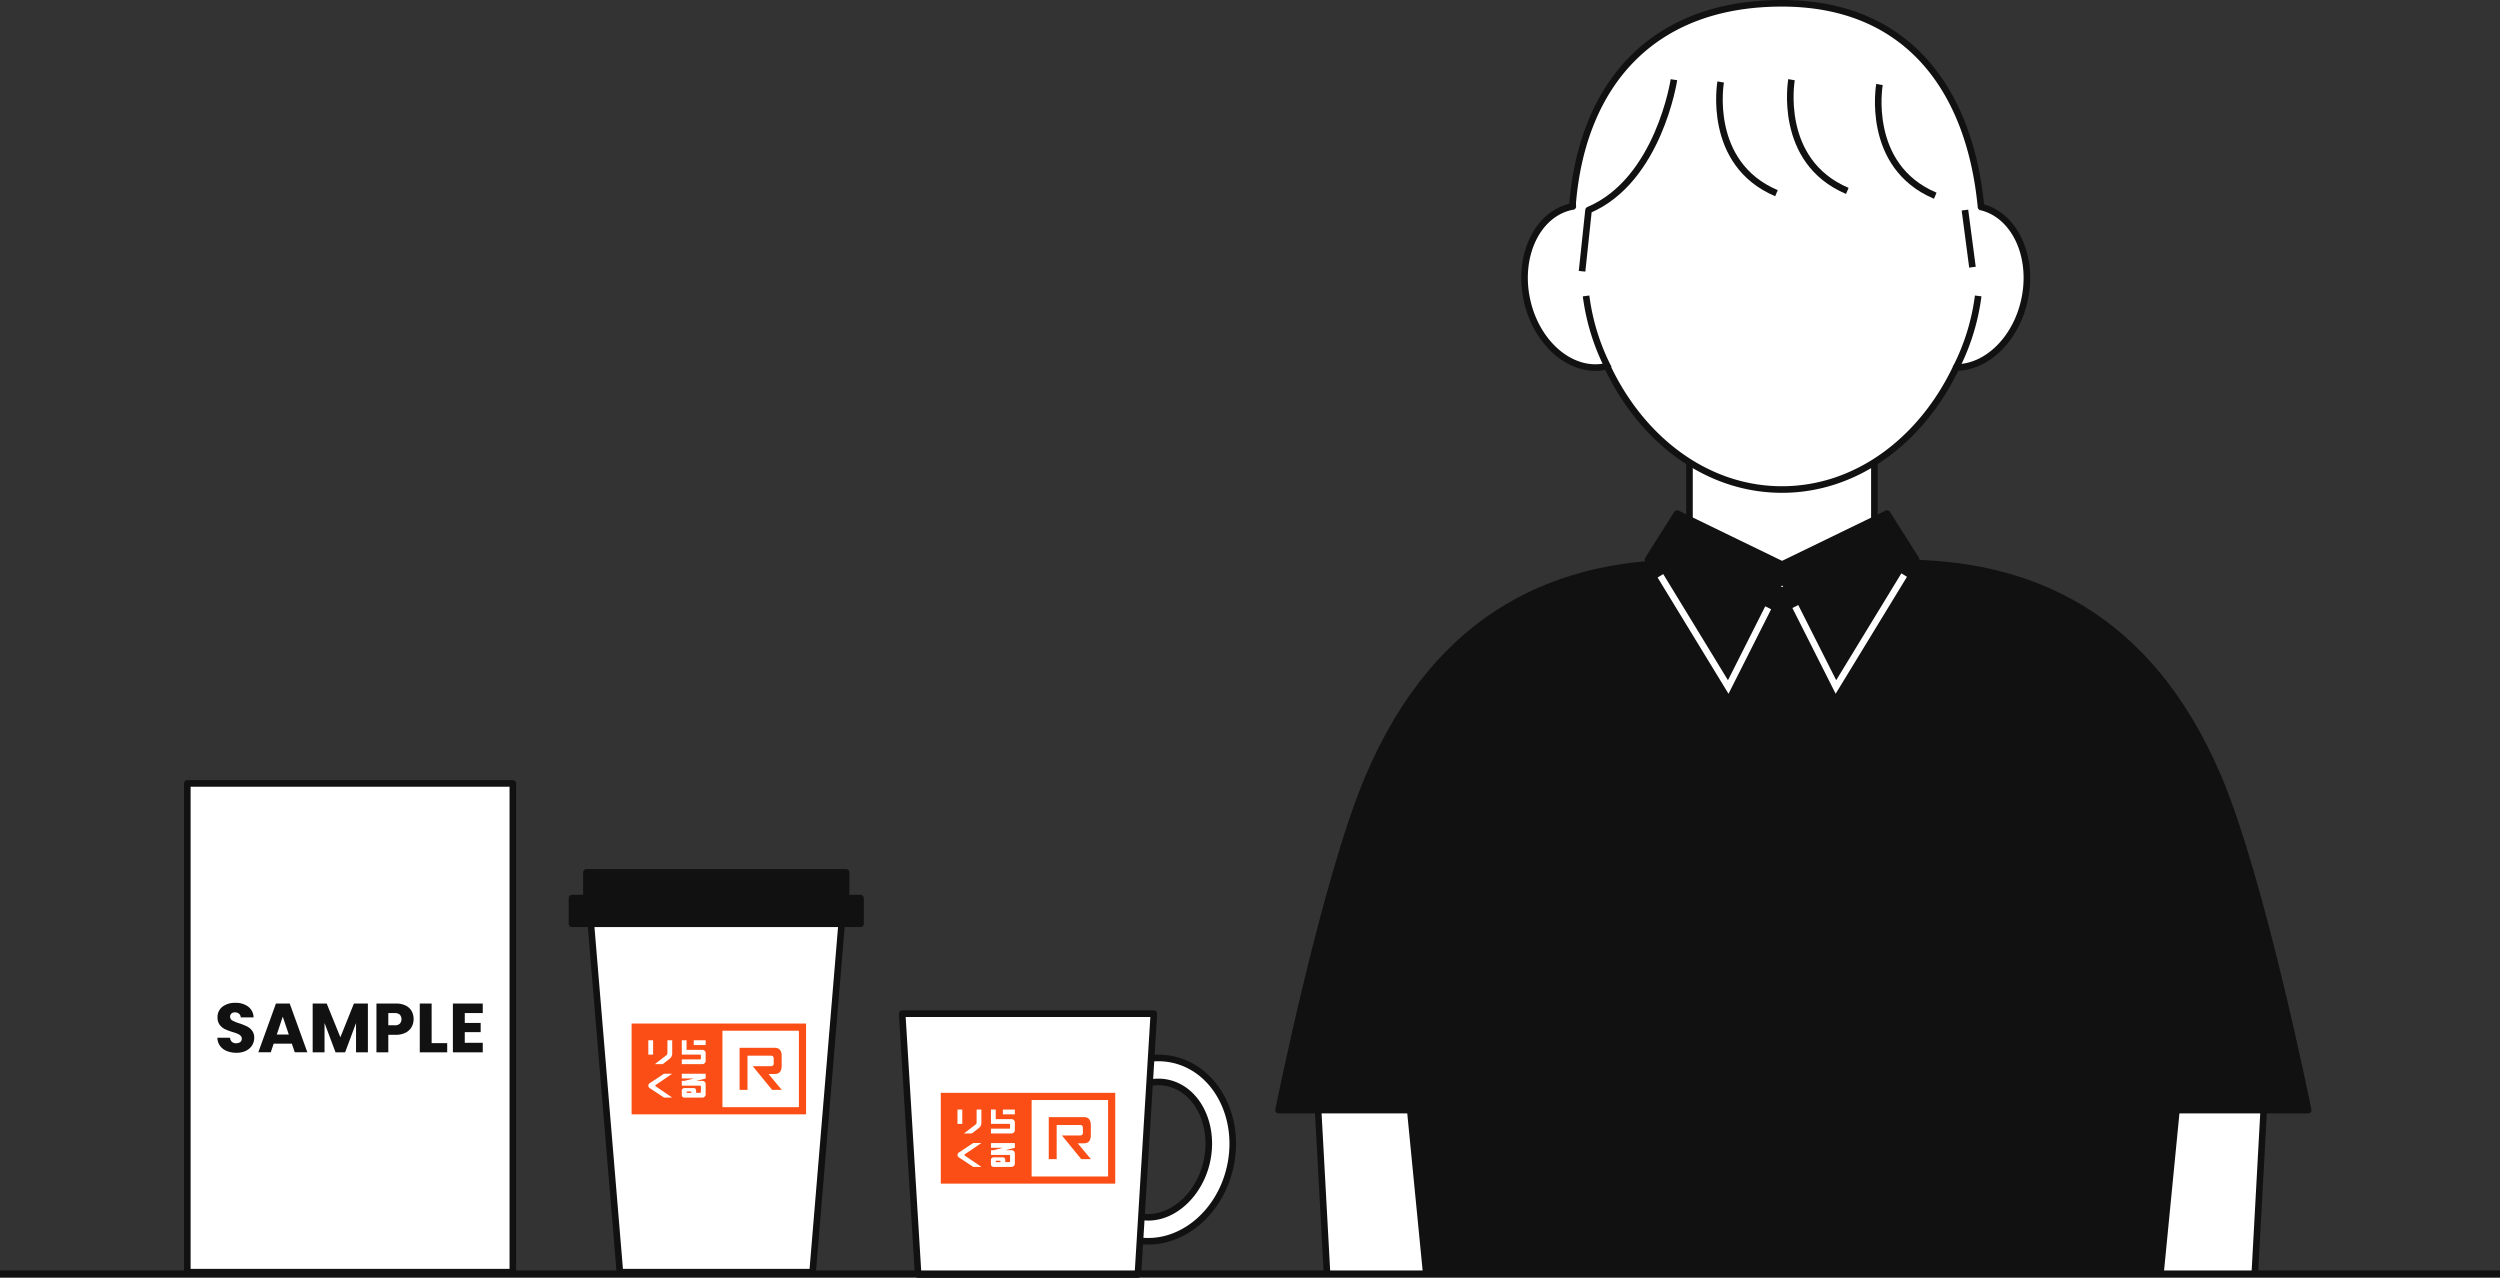
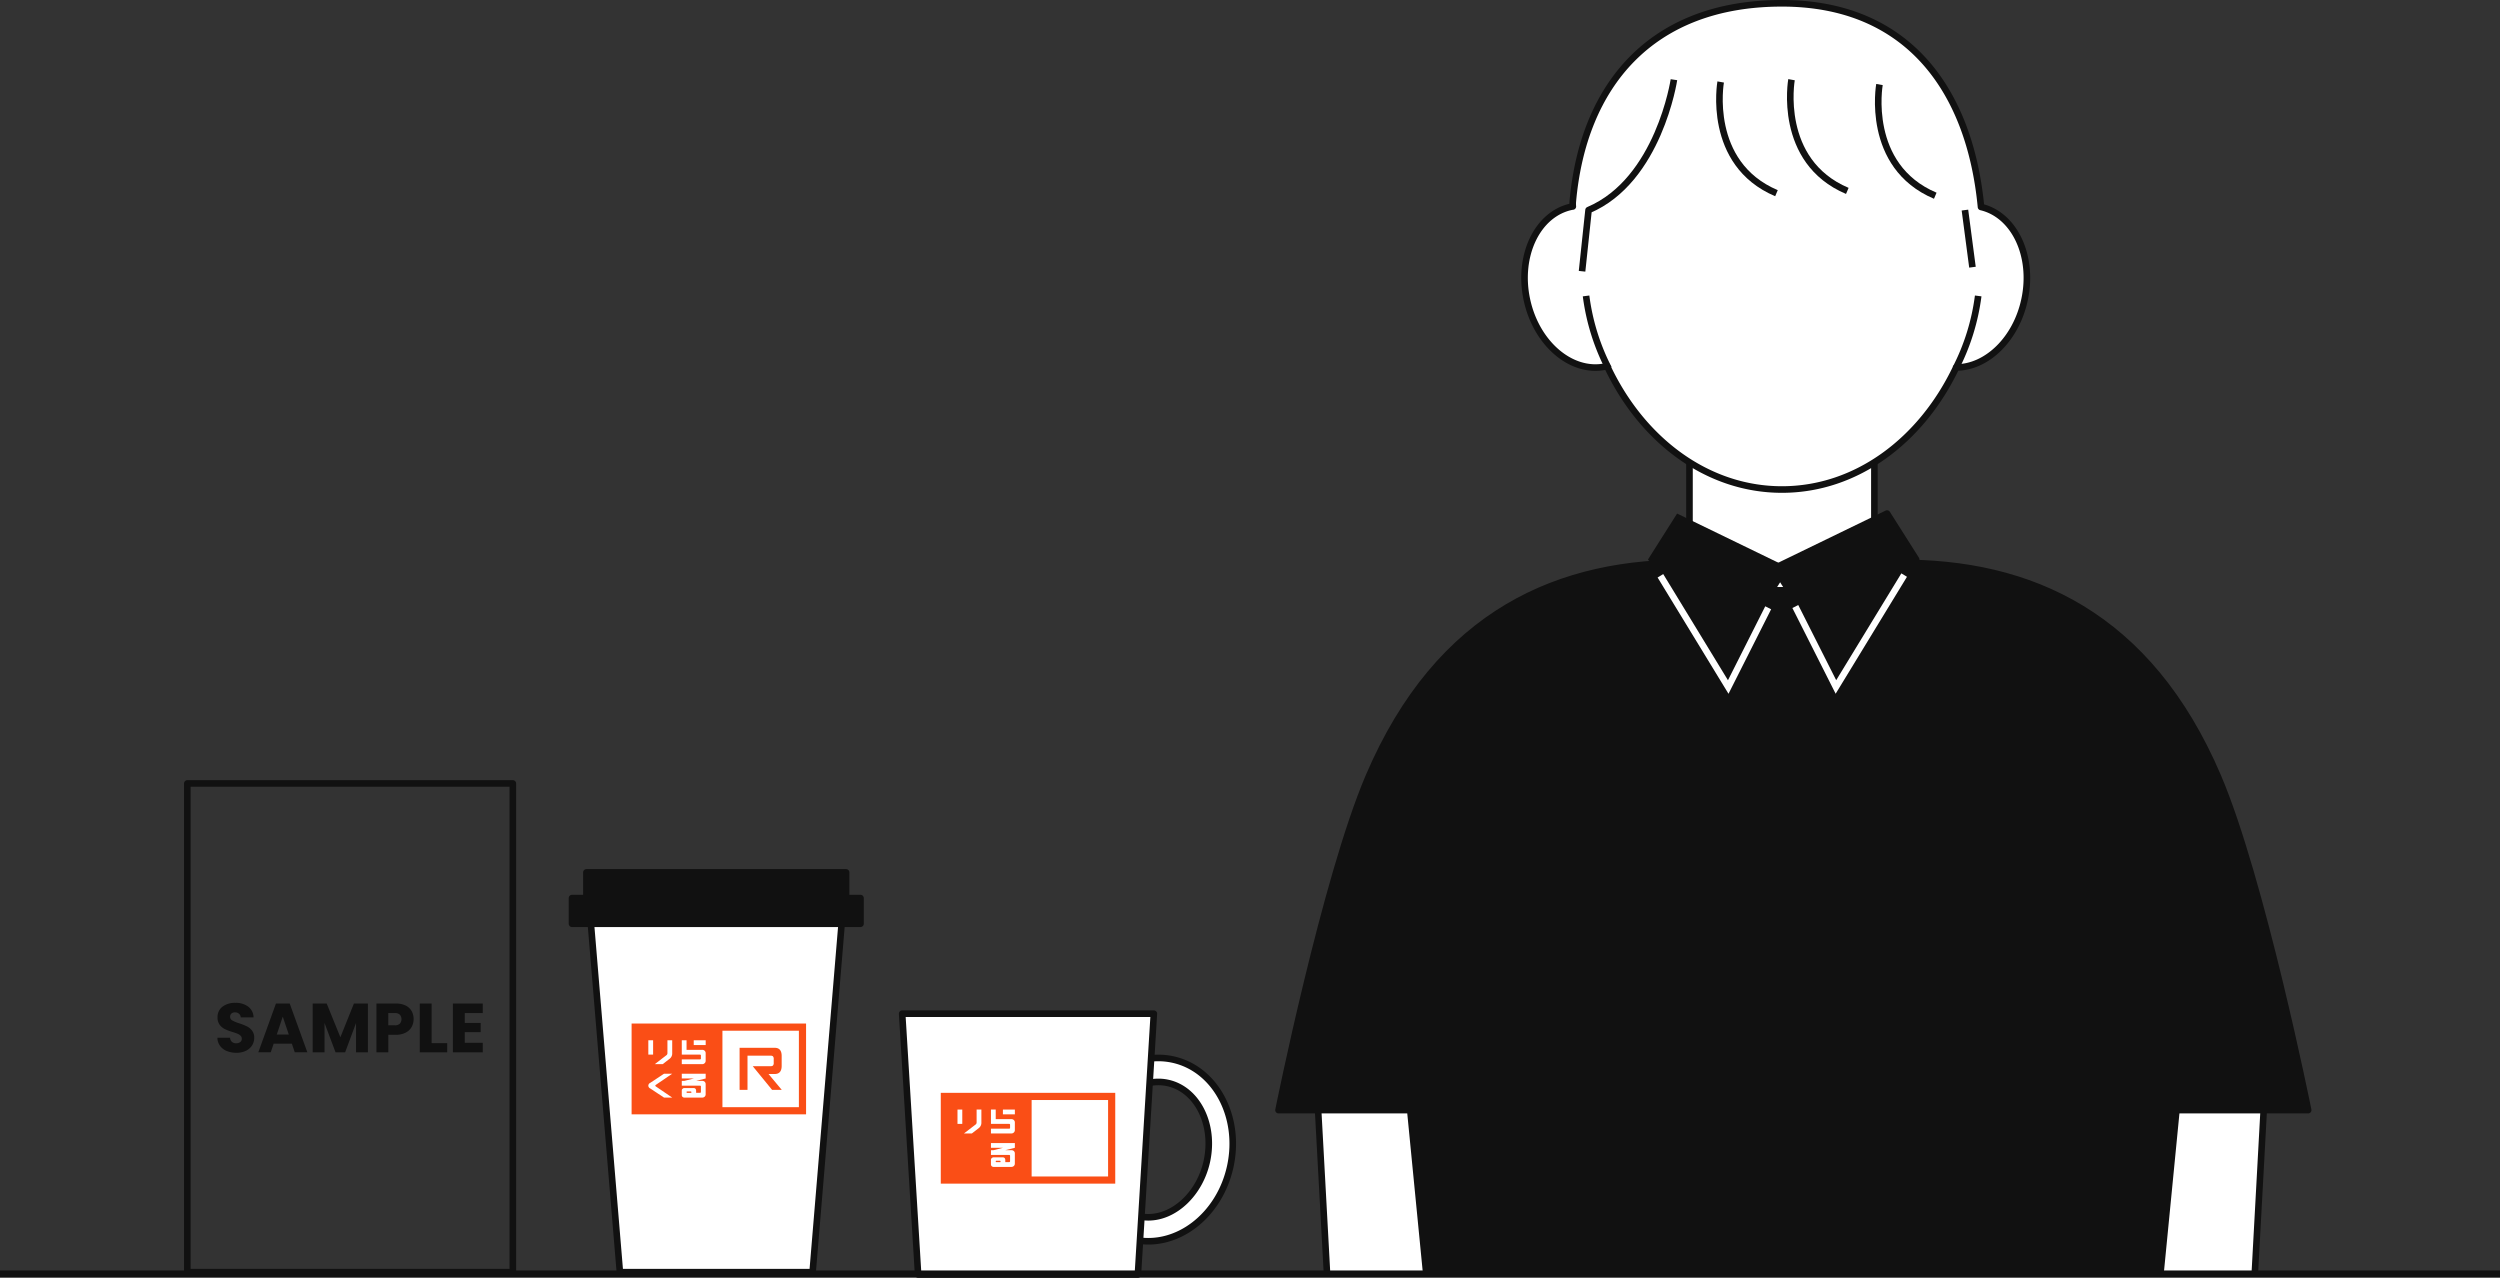
<svg xmlns="http://www.w3.org/2000/svg" width="379.286" height="193.862" viewBox="0 0 379.286 193.862">
  <rect x="0" y="0" width="379.286" height="193.862" fill="#333333" stroke="none" />
  <g id="illust_sample02" transform="translate(14986.5 554.5)">
    <g id="グループ_3764" data-name="グループ 3764" transform="translate(-14958.08 -554)">
      <g id="グループ_3763" data-name="グループ 3763" transform="translate(165.548 0)">
        <path id="パス_3598" data-name="パス 3598" d="M165.814,150.922l2.067,37.921h23.4V150.922Z" transform="translate(-160.513 4.036)" fill="#fff" />
        <path id="パス_3599" data-name="パス 3599" d="M167.881,188.843l-2.067-37.922h25.467v37.922" transform="translate(-160.513 4.035)" fill="none" stroke="#111" stroke-linejoin="round" stroke-width="1" />
        <path id="パス_3600" data-name="パス 3600" d="M281.353,150.922v37.921h23.4l2.067-37.921Z" transform="translate(-156.645 4.036)" fill="#fff" />
        <path id="パス_3601" data-name="パス 3601" d="M304.753,188.843l2.067-37.922H281.353v37.922" transform="translate(-156.645 4.035)" fill="none" stroke="#111" stroke-linejoin="round" stroke-width="1" />
        <path id="パス_3602" data-name="パス 3602" d="M294.472,191.123l2.442-24.967H316.9s-7.063-35.1-13.707-50.642c-10.461-24.467-28.432-32.592-48.708-32.378-.268,0-.523-.014-.8-.011-5.335-.031-10.413.239-14.892.334-4.48-.1-9.558-.365-14.892-.334l.01.02c-20.608-.441-38.919,7.575-49.519,32.37-6.644,15.541-13.707,50.642-13.707,50.642h19.986l2.443,24.967" transform="translate(-160.685 1.766)" fill="#111" />
        <path id="パス_3603" data-name="パス 3603" d="M294.472,191.123l2.442-24.967H316.9s-7.063-35.1-13.707-50.642c-10.461-24.467-28.432-32.592-48.708-32.378-.268,0-.523-.014-.8-.011-5.335-.031-10.413.239-14.892.334-4.48-.1-9.558-.365-14.892-.334l.01.02c-20.608-.441-38.919,7.575-49.519,32.37-6.644,15.541-13.707,50.642-13.707,50.642h19.986l2.443,24.967" transform="translate(-160.685 1.766)" fill="none" stroke="#111" stroke-linejoin="round" stroke-width="1" />
        <rect id="長方形_1344" data-name="長方形 1344" width="28.054" height="27.016" transform="translate(62.35 62.044)" fill="#fff" />
        <rect id="長方形_1345" data-name="長方形 1345" width="28.054" height="27.016" transform="translate(62.35 62.044)" fill="none" stroke="#111" stroke-linejoin="round" stroke-width="1" />
        <path id="パス_3604" data-name="パス 3604" d="M266.057,31.885C264.39,14.361,255.1.984,235.855.984c-19.967,0-30.153,12.592-31.727,30.033a4.617,4.617,0,0,0,0,.793c-.067.012-.135.014-.2.029-5.169,1.091-8.2,7.406-6.772,14.1s6.779,11.241,11.947,10.15c.076-.017.148-.044.223-.063,5.238,11.178,15.153,18.726,26.529,18.726,11.306,0,21.167-7.453,26.429-18.516,4.642-.01,9.1-4.277,10.38-10.3,1.413-6.625-1.541-12.865-6.607-14.057" transform="translate(-159.476 -0.984)" fill="#fff" />
        <path id="パス_3605" data-name="パス 3605" d="M266.057,31.885C264.39,14.361,255.1.984,235.855.984c-19.967,0-30.153,12.592-31.727,30.033a4.617,4.617,0,0,0,0,.793c-.067.012-.135.014-.2.029-5.169,1.091-8.2,7.406-6.772,14.1s6.779,11.241,11.947,10.15c.076-.017.148-.044.223-.063,5.238,11.178,15.153,18.726,26.529,18.726,11.306,0,21.167-7.453,26.429-18.516,4.642-.01,9.1-4.277,10.38-10.3C274.077,39.318,271.123,33.078,266.057,31.885Z" transform="translate(-159.476 -0.984)" fill="none" stroke="#111" stroke-linejoin="round" stroke-width="1" />
        <path id="パス_3606" data-name="パス 3606" d="M250.571,75.889,233.56,84.147l9.253,14.539,12.175-15.827Z" transform="translate(-158.245 1.524)" fill="#111" />
        <path id="パス_3607" data-name="パス 3607" d="M250.571,75.889,233.56,84.147l9.253,14.539,12.175-15.827Z" transform="translate(-158.245 1.524)" fill="none" stroke="#111" stroke-linejoin="round" stroke-width="1" />
        <path id="パス_3608" data-name="パス 3608" d="M219.341,75.889l17.011,8.257L227.1,98.686,214.924,82.859Z" transform="translate(-158.869 1.524)" fill="#111" />
-         <path id="パス_3609" data-name="パス 3609" d="M219.341,75.889l17.011,8.257L227.1,98.686,214.924,82.859Z" transform="translate(-158.869 1.524)" fill="none" stroke="#111" stroke-linejoin="round" stroke-width="1" />
        <path id="パス_3610" data-name="パス 3610" d="M236.553,89.692l6.16,12.206,10.353-16.975" transform="translate(-158.145 1.826)" fill="none" stroke="#fff" stroke-miterlimit="10" stroke-width="1" />
        <path id="パス_3611" data-name="パス 3611" d="M233.1,89.879,227.038,101.9,216.749,85.026" transform="translate(-158.808 1.83)" fill="none" stroke="#fff" stroke-miterlimit="10" stroke-width="1" />
        <path id="パス_3612" data-name="パス 3612" d="M209.259,54.956a33.356,33.356,0,0,1-3.424-11.014" transform="translate(-159.173 0.454)" fill="none" stroke="#111" stroke-linejoin="round" stroke-width="1" />
        <path id="パス_3613" data-name="パス 3613" d="M260.085,54.956a33.356,33.356,0,0,0,3.424-11.014" transform="translate(-157.357 0.454)" fill="none" stroke="#111" stroke-linejoin="round" stroke-width="1" />
        <path id="パス_3614" data-name="パス 3614" d="M225.6,12.534s-2.2,12.356,8.465,16.872" transform="translate(-158.518 -0.597)" fill="none" stroke="#111" stroke-linejoin="round" stroke-width="1" />
        <path id="パス_3615" data-name="パス 3615" d="M219.185,12.2s-2.292,15.267-12.953,19.781l-.986,9.285" transform="translate(-159.193 -0.609)" fill="none" stroke="#111" stroke-linejoin="round" stroke-width="1" />
        <path id="パス_3616" data-name="パス 3616" d="M236,12.2s-2.2,12.356,8.465,16.872" transform="translate(-158.17 -0.609)" fill="none" stroke="#111" stroke-linejoin="round" stroke-width="1" />
        <path id="パス_3617" data-name="パス 3617" d="M248.912,12.909s-2.2,12.356,8.465,16.872" transform="translate(-157.738 -0.585)" fill="none" stroke="#111" stroke-linejoin="round" stroke-width="1" />
        <line id="線_296" data-name="線 296" x2="1.142" y2="8.664" transform="translate(104.141 31.373)" fill="none" stroke="#111" stroke-linejoin="round" stroke-width="1" />
      </g>
      <g id="グループ_3761" data-name="グループ 3761" transform="translate(58.362 131.855)">
        <path id="パス_3618" data-name="パス 3618" d="M97.858,135.29H59.672l4.475,53.723H93.383Z" transform="translate(-56.881 -128.359)" fill="#fff" />
        <path id="パス_3619" data-name="パス 3619" d="M97.858,135.29H59.672l4.475,53.723H93.383Z" transform="translate(-56.881 -128.359)" fill="none" stroke="#111" stroke-linejoin="round" stroke-width="1" />
        <rect id="長方形_1346" data-name="長方形 1346" width="43.766" height="3.897" transform="translate(0 3.896)" fill="#111" />
        <rect id="長方形_1347" data-name="長方形 1347" width="43.766" height="3.897" transform="translate(0 3.896)" fill="none" stroke="#111" stroke-linejoin="round" stroke-width="1" />
        <rect id="長方形_1348" data-name="長方形 1348" width="39.399" height="3.897" transform="translate(2.184)" fill="#111" />
        <rect id="長方形_1349" data-name="長方形 1349" width="39.399" height="3.897" transform="translate(2.184)" fill="none" stroke="#111" stroke-linejoin="round" stroke-width="1" />
        <path id="パス_3620" data-name="パス 3620" d="M85.96,158.308H86.9q1.056,0,1.056-1.237v-1.5q0-1.237-1.056-1.237H81.573v6.38h1.2v-5.185h3.484a.62.62,0,0,1,.354.075.545.545,0,0,1,.138.435v.573a.549.549,0,0,1-.138.436.629.629,0,0,1-.354.074H83.567l2.933,3.591h1.468Z" transform="translate(-56.148 -127.722)" fill="#fa4e16" />
        <path id="パス_3621" data-name="パス 3621" d="M79.5,150.771H65.72v13.776H92.189V150.771ZM91.1,163.461H79.5v-11.6H91.1Z" transform="translate(-56.679 -127.841)" fill="#fa4e16" />
        <rect id="長方形_1350" data-name="長方形 1350" width="0.726" height="2.174" transform="translate(11.578 25.468)" fill="#fff" />
        <path id="パス_3622" data-name="パス 3622" d="M71.42,156l-1.1.853h-1.2l1.757-1.349a.384.384,0,0,0,.165-.311v-1.966h.724v2.035a1,1,0,0,1-.348.738" transform="translate(-56.565 -127.759)" fill="#fff" />
        <path id="パス_3623" data-name="パス 3623" d="M76.545,156.713a.509.509,0,0,1-.373.14H73.086v-.723h2.745c.1,0,.154-.047.154-.136v-.454c0-.09-.053-.138-.154-.137H73.086v-2.175h.724v1.452h2.361a.538.538,0,0,1,.39.143.494.494,0,0,1,.149.365v1.159a.5.5,0,0,1-.165.369" transform="translate(-56.432 -127.759)" fill="#fff" />
        <path id="パス_3624" data-name="パス 3624" d="M68.175,159.949a.476.476,0,0,1,.283-.421l2.1-1.39H71.8l-2.484,1.691s-.081.053-.082.12.082.122.082.122l2.488,1.693H70.563l-2.105-1.392a.479.479,0,0,1-.283-.422Z" transform="translate(-56.597 -127.595)" fill="#fff" />
        <path id="パス_3625" data-name="パス 3625" d="M74.924,158.862H73.086v-.721h3.626v.721l-1.452.363h.9a.591.591,0,0,1,.4.13.486.486,0,0,1,.148.369v1.531a.473.473,0,0,1-.148.364.554.554,0,0,1-.4.144H73.5a.431.431,0,0,1-.295-.106.347.347,0,0,1-.119-.266v-.7a.35.35,0,0,1,.119-.266.413.413,0,0,1,.295-.114h1.357c.269,0,.405.147.405.438v.287h.572c.1,0,.154-.045.154-.14v-.806c0-.094-.053-.143-.154-.143H73.087v-.721h.371Zm-.388,2.065c0-.065-.039-.1-.114-.1h-.5c-.074,0-.11.032-.11.1v.02c0,.065.035.094.11.094h.616Z" transform="translate(-56.432 -127.595)" fill="#fff" />
        <rect id="長方形_1351" data-name="長方形 1351" width="1.814" height="0.726" transform="translate(18.467 25.468)" fill="#fff" />
      </g>
      <g id="グループ_3762" data-name="グループ 3762" transform="translate(108.451 153.29)">
        <path id="パス_3626" data-name="パス 3626" d="M154.386,172.234c-1.618,7.554-8.163,12.556-14.62,11.173s-10.379-8.627-8.761-16.181,8.163-12.557,14.621-11.173,10.378,8.627,8.76,16.181m-3.558-.763c1.195-5.58-1.48-10.9-5.964-11.86a6.7,6.7,0,0,0-1.4-.149c-4.03,0-7.853,3.665-8.9,8.525-1.195,5.58,1.481,10.9,5.964,11.861a6.772,6.772,0,0,0,1.406.149c4.03,0,7.852-3.666,8.894-8.526" transform="translate(-104.594 -149.107)" fill="#fff" />
        <path id="パス_3627" data-name="パス 3627" d="M154.386,172.234c-1.618,7.554-8.163,12.556-14.62,11.173s-10.379-8.627-8.761-16.181,8.163-12.557,14.621-11.173S156,164.68,154.386,172.234Zm-3.558-.763c1.195-5.58-1.48-10.9-5.964-11.86a6.7,6.7,0,0,0-1.4-.149c-4.03,0-7.853,3.665-8.9,8.525-1.195,5.58,1.481,10.9,5.964,11.861a6.772,6.772,0,0,0,1.406.149C145.963,180,149.786,176.331,150.828,171.471Z" transform="translate(-104.594 -149.107)" fill="none" stroke="#111" stroke-linejoin="round" stroke-width="1" />
        <path id="パス_3628" data-name="パス 3628" d="M143.624,149.324H105.438l2.422,39.572H141.2Z" transform="translate(-105.438 -149.324)" fill="#fff" />
        <path id="パス_3629" data-name="パス 3629" d="M143.624,149.324H105.438l2.422,39.572H141.2Z" transform="translate(-105.438 -149.324)" fill="none" stroke="#111" stroke-linejoin="round" stroke-width="1" />
-         <path id="パス_3630" data-name="パス 3630" d="M131.348,168.481h.939q1.056,0,1.056-1.237v-1.5q0-1.237-1.056-1.237h-5.327v6.38h1.2v-5.185h3.484a.619.619,0,0,1,.354.075.545.545,0,0,1,.138.435v.573a.549.549,0,0,1-.138.436.629.629,0,0,1-.354.074h-2.687l2.933,3.591h1.468Z" transform="translate(-104.718 -148.816)" fill="#fa4e16" />
        <path id="パス_3631" data-name="パス 3631" d="M124.883,160.944H111.107V174.72h26.469V160.944Zm11.607,12.69h-11.6v-11.6h11.6Z" transform="translate(-105.248 -148.935)" fill="#fa4e16" />
        <rect id="長方形_1352" data-name="長方形 1352" width="0.726" height="2.174" transform="translate(8.395 14.547)" fill="#fff" />
        <path id="パス_3632" data-name="パス 3632" d="M116.807,166.173l-1.1.853h-1.2l1.757-1.349a.384.384,0,0,0,.165-.311V163.4h.724v2.035a1,1,0,0,1-.348.738" transform="translate(-105.134 -148.853)" fill="#fff" />
        <path id="パス_3633" data-name="パス 3633" d="M121.933,166.886a.509.509,0,0,1-.373.14h-3.086V166.3h2.745c.1,0,.154-.047.154-.136v-.454c0-.09-.053-.138-.154-.137h-2.745V163.4h.723v1.452h2.363a.54.54,0,0,1,.39.143.494.494,0,0,1,.149.365v1.159a.5.5,0,0,1-.165.369" transform="translate(-105.002 -148.853)" fill="#fff" />
-         <path id="パス_3634" data-name="パス 3634" d="M113.562,170.121a.476.476,0,0,1,.283-.421l2.1-1.39h1.241L114.7,170s-.081.053-.082.12.082.122.082.122l2.488,1.693H115.95l-2.105-1.392a.479.479,0,0,1-.283-.422Z" transform="translate(-105.166 -148.689)" fill="#fff" />
        <path id="パス_3635" data-name="パス 3635" d="M120.311,169.035h-1.838v-.721H122.1v.721l-1.452.363h.9a.591.591,0,0,1,.4.13.487.487,0,0,1,.149.369v1.531a.474.474,0,0,1-.149.364.554.554,0,0,1-.4.144h-2.662a.431.431,0,0,1-.295-.106.347.347,0,0,1-.119-.266v-.7a.35.35,0,0,1,.119-.266.413.413,0,0,1,.295-.114h1.357c.269,0,.405.147.405.438v.287h.572c.1,0,.154-.045.154-.14v-.806c0-.094-.053-.143-.154-.143h-2.745V169.4h.371Zm-.388,2.065c0-.065-.039-.1-.114-.1h-.5c-.074,0-.11.032-.11.1v.02c0,.065.035.094.11.094h.616Z" transform="translate(-105.002 -148.689)" fill="#fff" />
        <rect id="長方形_1353" data-name="長方形 1353" width="1.814" height="0.726" transform="translate(15.285 14.546)" fill="#fff" />
      </g>
      <g id="グループ_3760" data-name="グループ 3760" transform="translate(0 118.36)">
-         <rect id="長方形_1354" data-name="長方形 1354" width="49.385" height="74.149" fill="#fff" />
        <rect id="長方形_1355" data-name="長方形 1355" width="49.385" height="74.149" fill="none" stroke="#111" stroke-linejoin="round" stroke-width="1" />
        <path id="パス_3636" data-name="パス 3636" d="M6.348,155.047a2.373,2.373,0,0,1-1.027-.779,2.134,2.134,0,0,1-.406-1.243H6.833a.929.929,0,0,0,.284.626.911.911,0,0,0,.632.216,1,1,0,0,0,.634-.184.616.616,0,0,0,.23-.511.6.6,0,0,0-.184-.454,1.465,1.465,0,0,0-.454-.295,7.194,7.194,0,0,0-.764-.264,8.364,8.364,0,0,1-1.17-.443,2.162,2.162,0,0,1-.779-.653,1.815,1.815,0,0,1-.327-1.126,1.938,1.938,0,0,1,.748-1.617,3.07,3.07,0,0,1,1.949-.585,3.1,3.1,0,0,1,1.97.585,2.091,2.091,0,0,1,.8,1.627H8.456a.762.762,0,0,0-.263-.562.926.926,0,0,0-.622-.207.776.776,0,0,0-.527.175.629.629,0,0,0-.2.5.621.621,0,0,0,.338.558,5.522,5.522,0,0,0,1.053.432,9.662,9.662,0,0,1,1.164.463,2.211,2.211,0,0,1,.775.643,1.717,1.717,0,0,1,.327,1.085,2.139,2.139,0,0,1-.32,1.148,2.244,2.244,0,0,1-.933.822,3.191,3.191,0,0,1-1.444.306,3.806,3.806,0,0,1-1.454-.264" transform="translate(-0.352 -114.448)" fill="#111" />
        <path id="パス_3637" data-name="パス 3637" d="M16.009,153.927h-2.76l-.441,1.305H10.92l2.677-7.4h2.087l2.676,7.4H16.452Zm-.463-1.391-.917-2.708-.906,2.708Z" transform="translate(-0.151 -114.444)" fill="#111" />
        <path id="パス_3638" data-name="パス 3638" d="M27.279,147.837v7.4h-1.8V150.8l-1.655,4.436H22.37L20.7,150.787v4.446H18.9v-7.4h2.128l2.076,5.12,2.054-5.12Z" transform="translate(0.116 -114.444)" fill="#111" />
        <path id="パス_3639" data-name="パス 3639" d="M33.6,151.393a2.173,2.173,0,0,1-.906.859,3.2,3.2,0,0,1-1.516.326H30.063v2.655h-1.8v-7.4h2.92a3.333,3.333,0,0,1,1.5.3,2.113,2.113,0,0,1,.918.843,2.462,2.462,0,0,1,.3,1.233,2.377,2.377,0,0,1-.3,1.175m-1.791-.491a1.052,1.052,0,0,0,0-1.369,1.076,1.076,0,0,0-.769-.243h-.98v1.855h.98a1.071,1.071,0,0,0,.769-.243" transform="translate(0.429 -114.444)" fill="#111" />
        <path id="パス_3640" data-name="パス 3640" d="M36.424,153.843h2.36v1.391H34.623v-7.4h1.8Z" transform="translate(0.642 -114.444)" fill="#111" />
        <path id="パス_3641" data-name="パス 3641" d="M41.287,149.281v1.5H43.7v1.391H41.287v1.623h2.729v1.444H39.485v-7.4h4.531v1.443Z" transform="translate(0.805 -114.444)" fill="#111" />
      </g>
    </g>
    <line id="線_297" data-name="線 297" x2="379.286" transform="translate(-14986.5 -361.257)" fill="none" stroke="#111" stroke-width="1" />
  </g>
</svg>